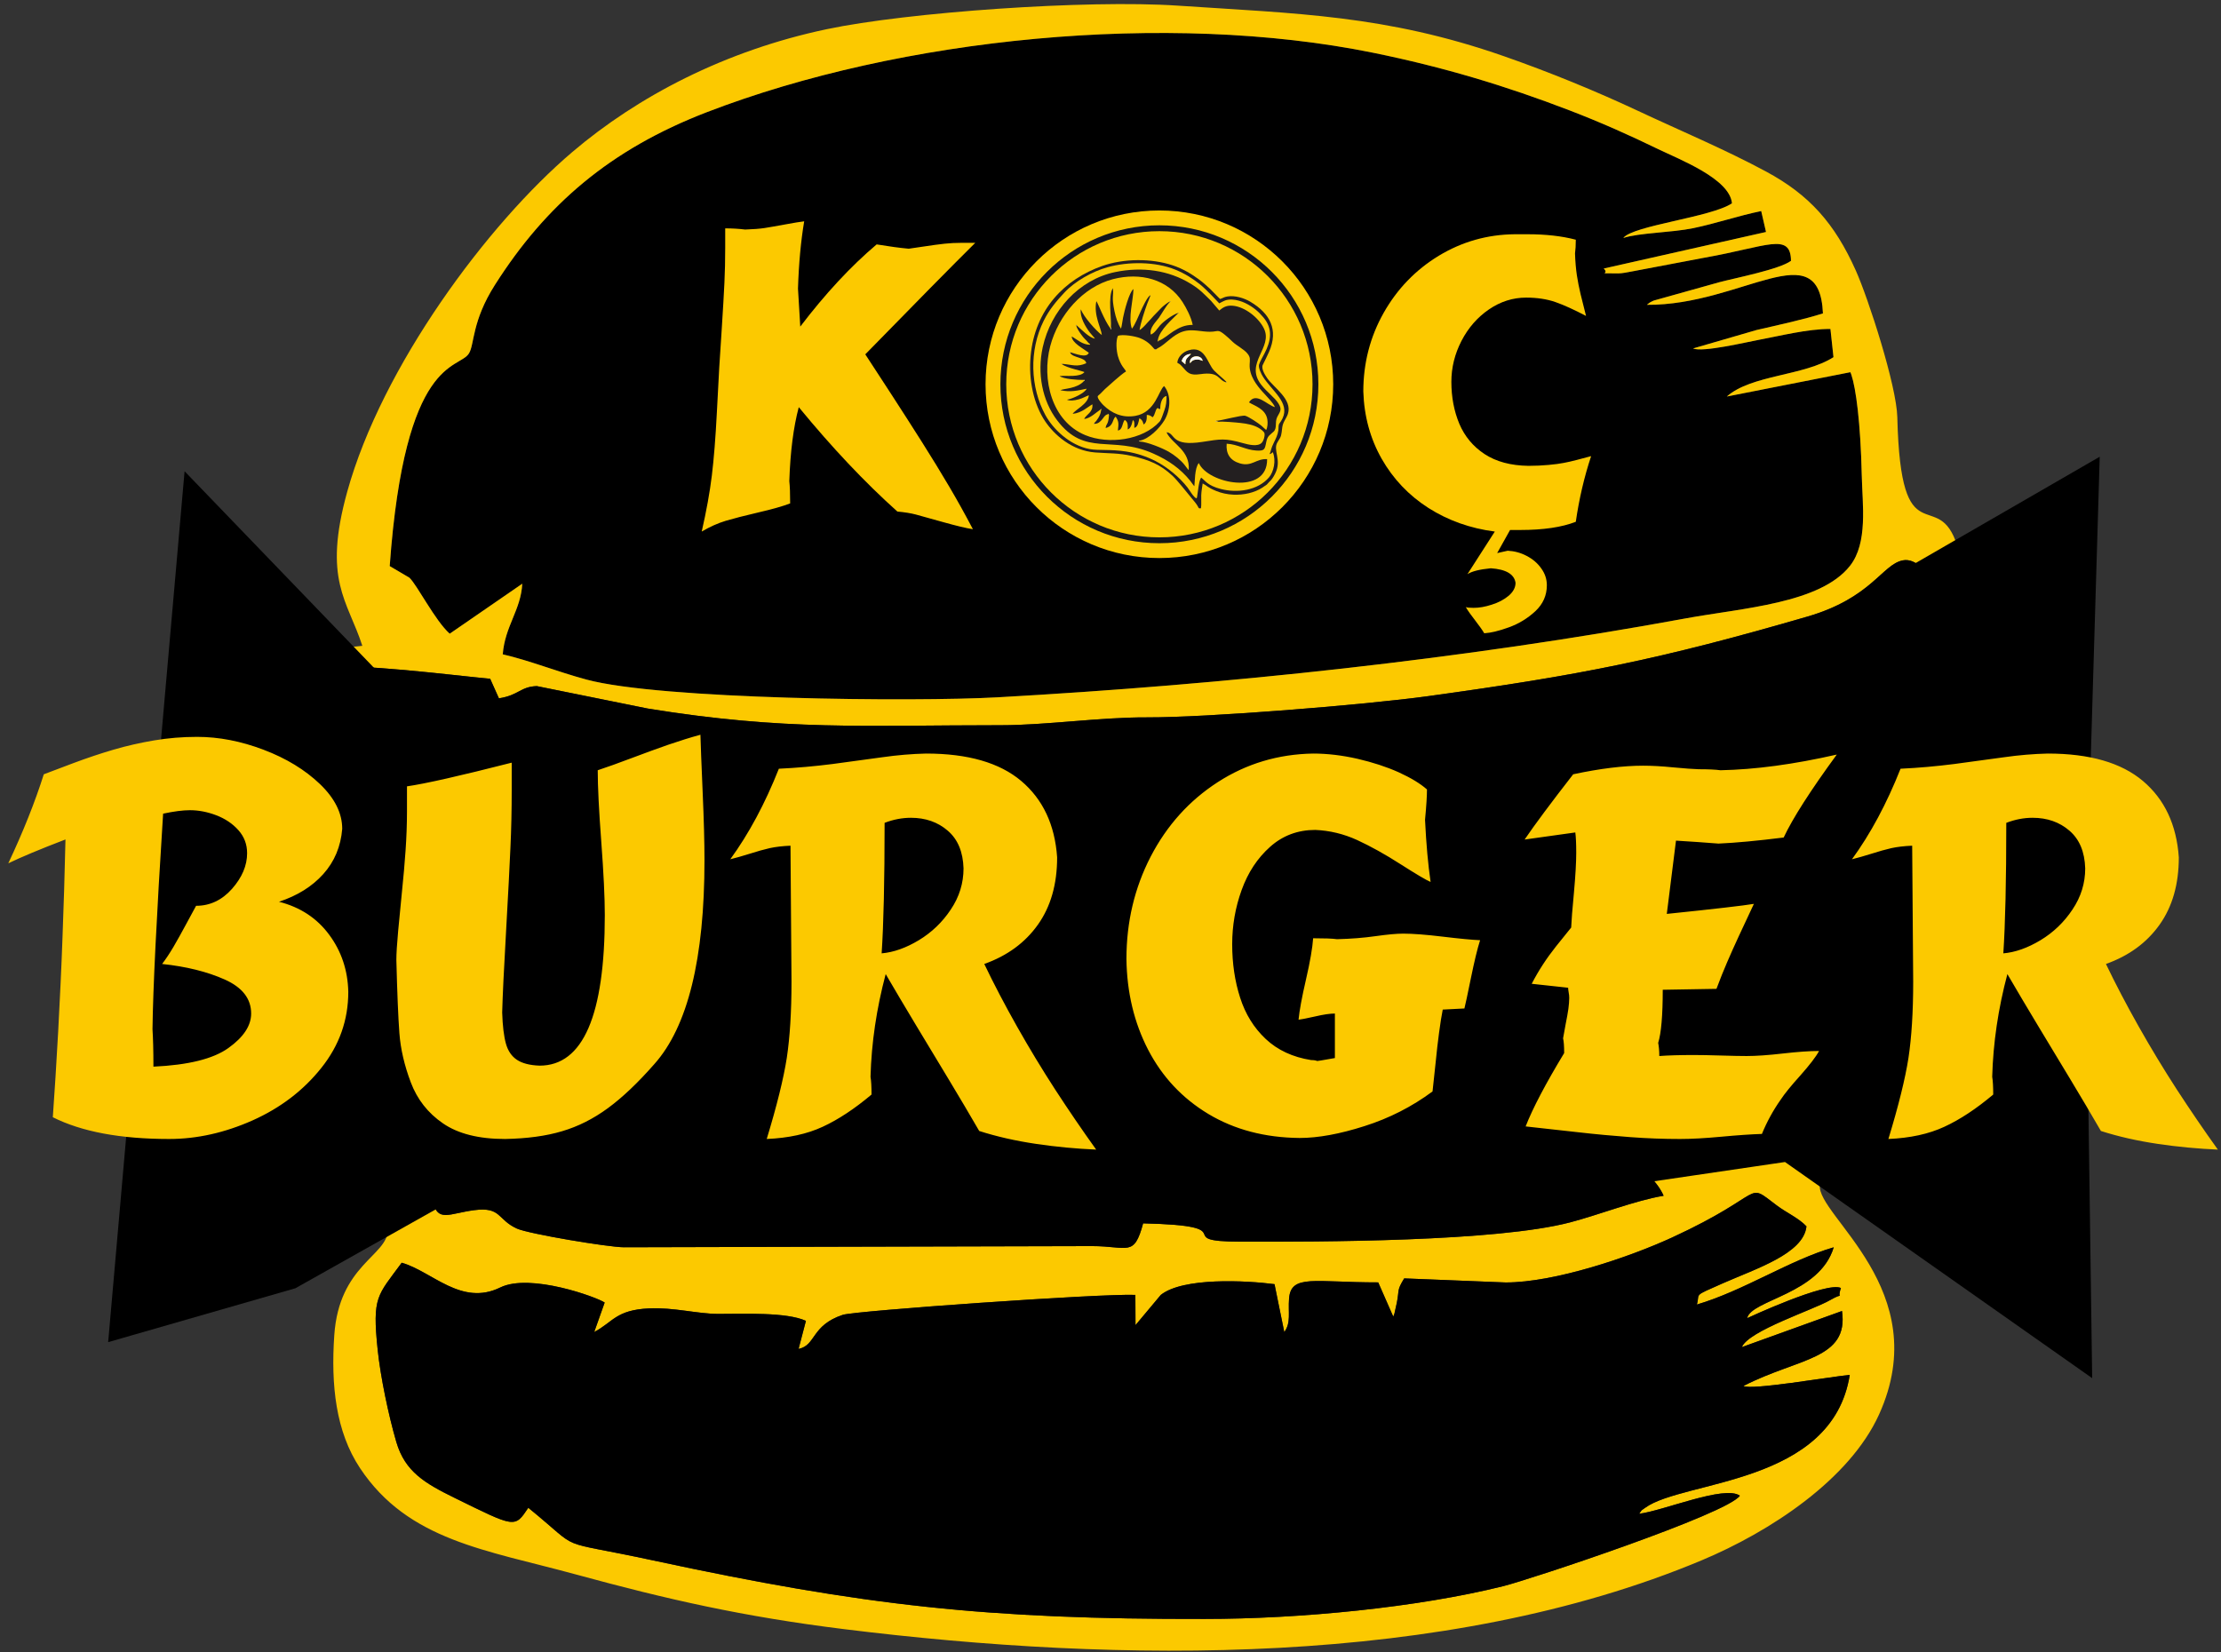
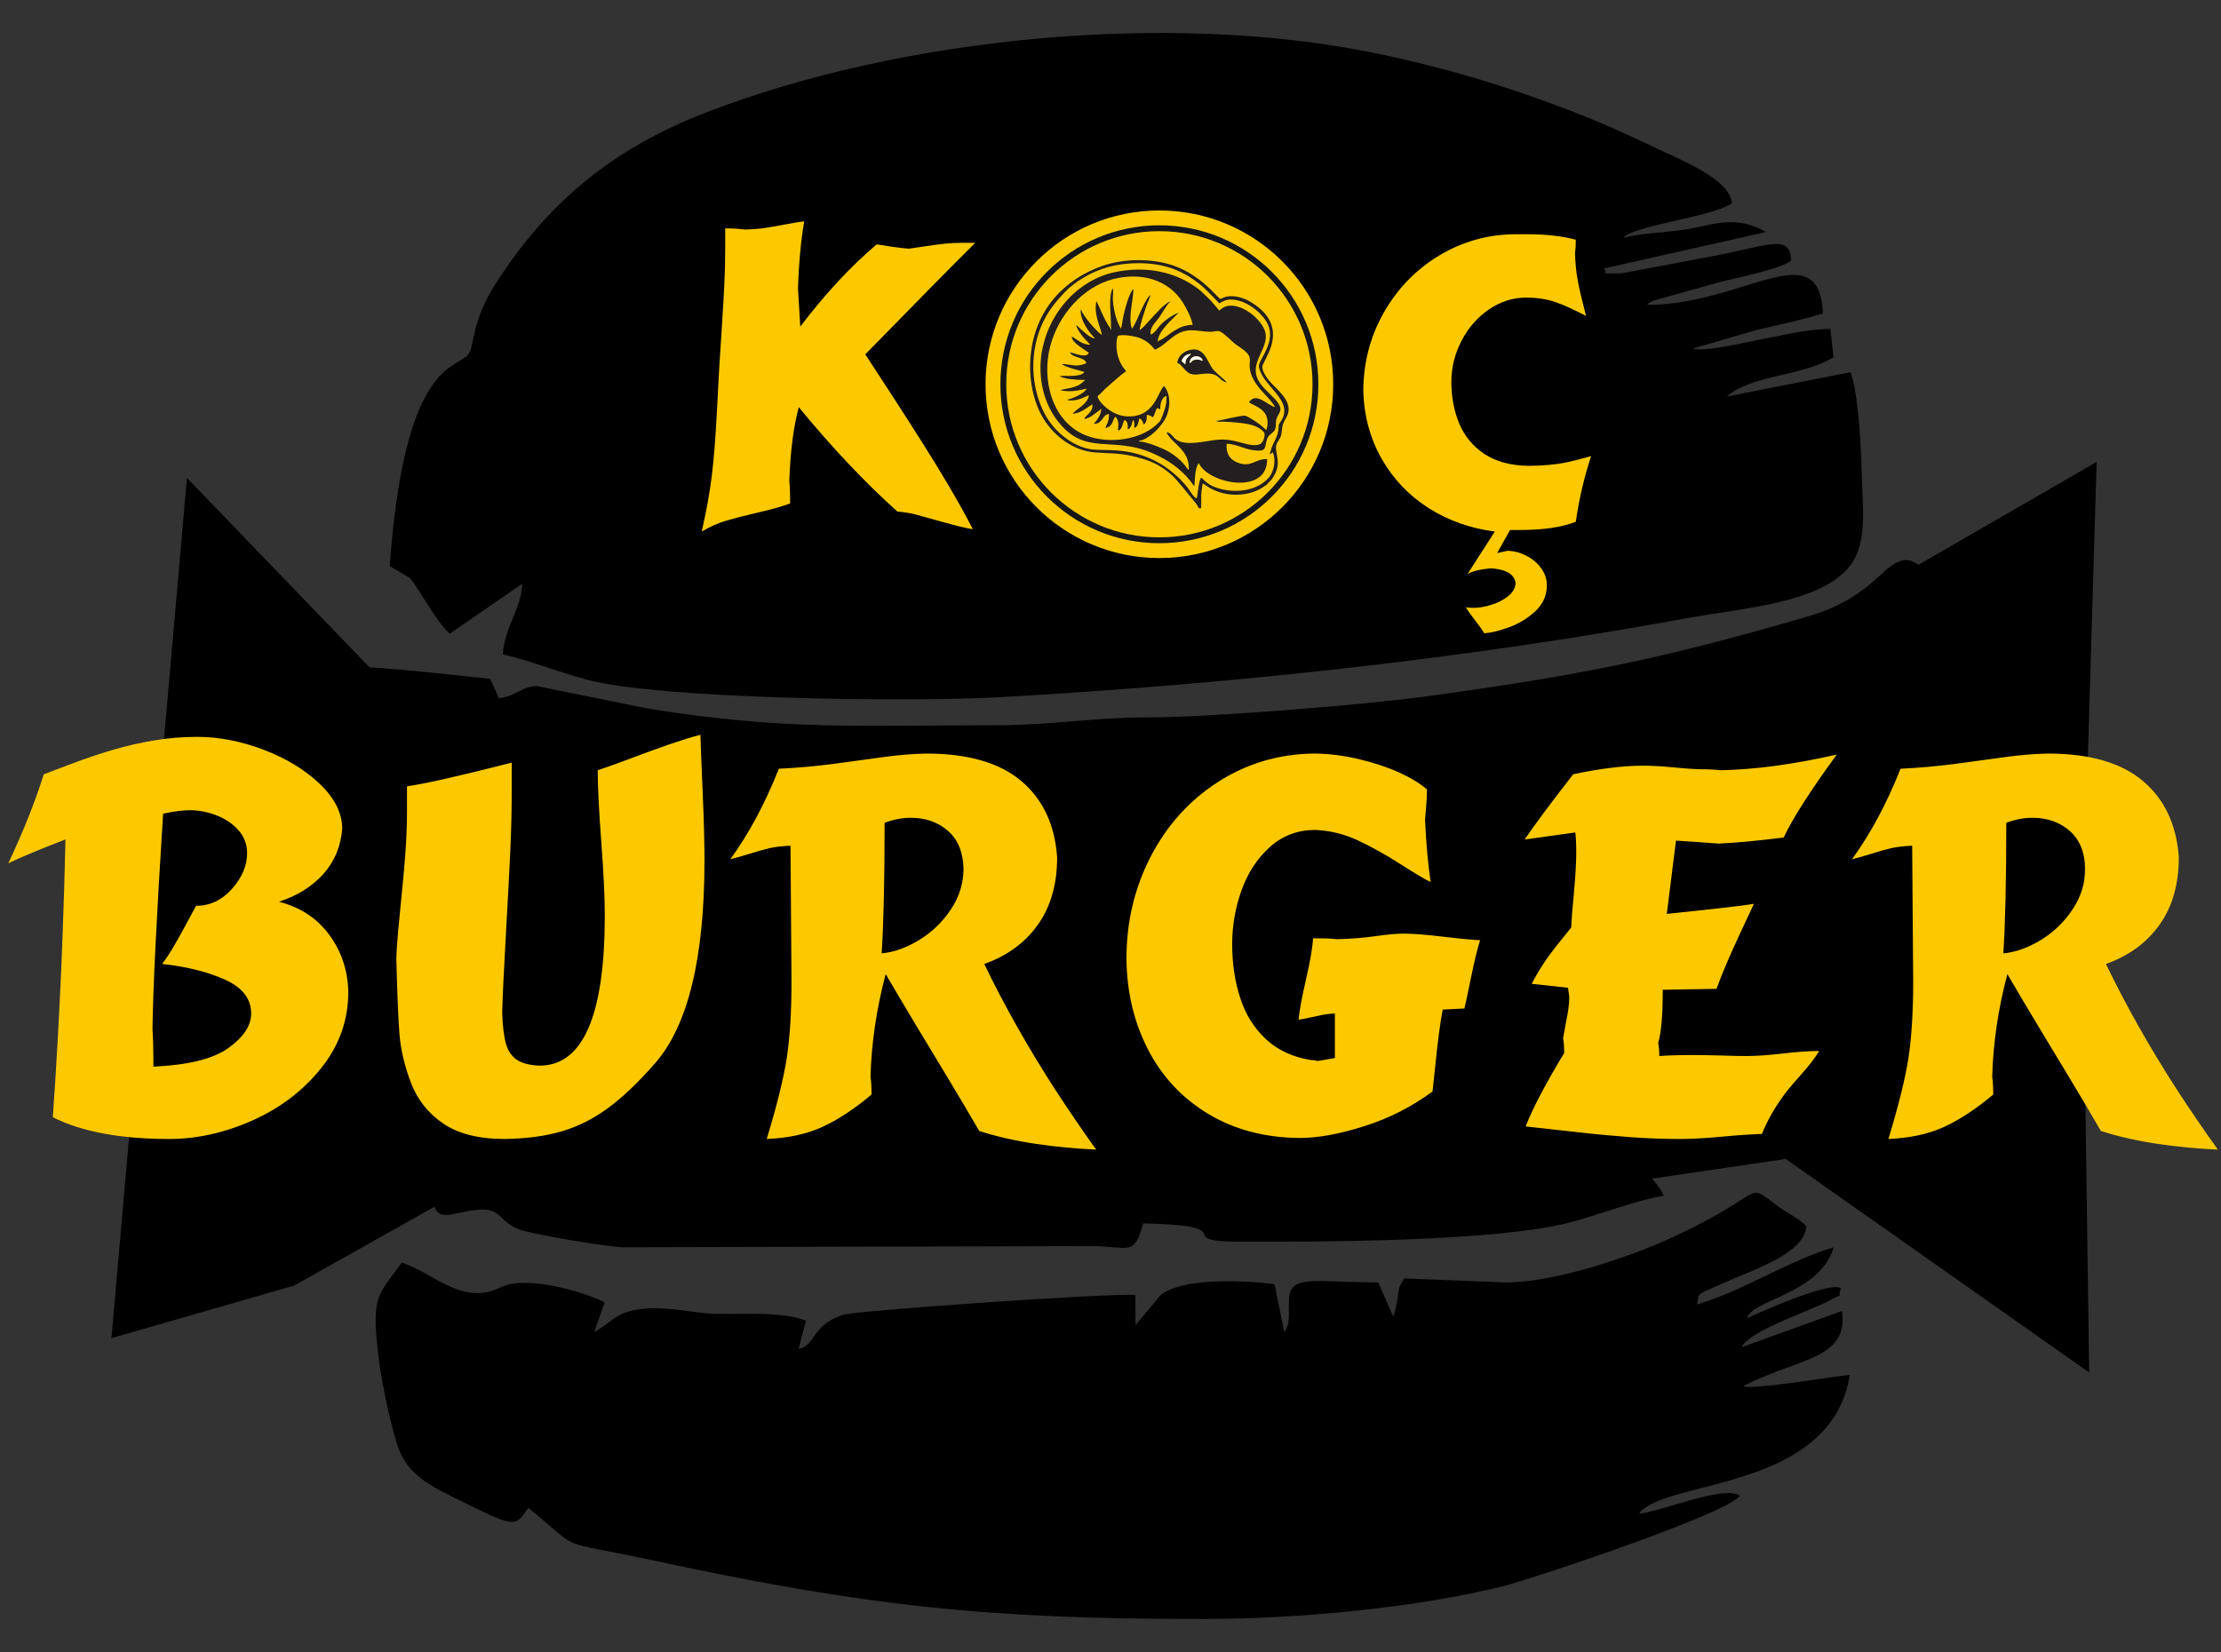
<svg xmlns="http://www.w3.org/2000/svg" width="215px" height="160px" viewBox="0 0 215 160" version="1.1">
  <rect x="0" y="0" width="215" height="160" fill="#333333" stroke="none" />
  <title>Group</title>
  <g id="Page-1" stroke="none" stroke-width="1" fill="none" fill-rule="evenodd">
    <g id="sasaxc" transform="translate(-190, -172)">
      <g id="Group" transform="translate(190.803, 172.395)">
-         <path d="M36.922,54.419 L38.826,55.54 C39.589,56.26 41.3,59.683 42.73,60.965 L49.754,56.126 C49.625,58.666 48.074,60.232 47.865,62.962 C50.493,63.569 53.069,64.623 55.963,65.405 C63.109,67.335 87.608,67.58 95.784,67.123 C117.825,65.89 140.76,63.46 162.381,59.482 C167.849,58.476 175.412,58.049 178.284,54.391 C180.031,52.165 179.486,48.48 179.422,45.65 C179.306,40.455 178.845,37.186 178.427,35.934 C178.402,35.861 178.364,35.736 178.317,35.644 L166.359,37.999 C168.735,35.889 173.847,36.013 176.684,34.19 L176.389,31.459 C174.207,31.437 171.373,32.159 169.446,32.512 C168.314,32.72 163.973,33.752 163.1,33.343 L169.246,31.558 C171.417,31.057 173.853,30.53 175.664,29.951 C175.321,22.061 167.85,29.184 158.618,29.121 C158.862,28.933 158.82,28.919 159.28,28.71 L165.643,26.929 C167.222,26.512 171.471,25.684 172.571,24.86 C172.535,22.069 170.26,23.482 164.23,24.55 L157.227,25.878 C156.853,25.948 156.193,26.087 155.839,26.079 C153.567,26.029 155.09,26.211 154.442,25.607 L170.153,22.067 L169.687,20.041 C167.439,20.505 165.353,21.23 163.112,21.697 C161.039,22.129 157.844,22.147 156.338,22.647 C157.275,21.436 164.846,20.644 166.857,19.293 C166.65,16.91 161.764,15.04 159.682,14.029 C156.906,12.682 154.223,11.481 151.141,10.295 C145.011,7.936 138.931,6.097 132.099,4.709 C112.242,0.676 86.395,3.228 67.617,10.468 C58.256,14.076 52.044,19.419 47.102,27.199 C44.873,30.708 45.134,32.928 44.602,33.811 C43.619,35.442 38.396,33.967 36.922,54.419" id="Fill-11" fill="#000000" />
-         <path d="M144.947,123.784 C149.713,123.784 156.976,121.318 161.131,119.397 C170.4,115.111 168.026,113.933 171.202,116.33 C172.142,117.039 173.321,117.55 174.069,118.349 C173.79,120.994 169.224,122.43 165.954,123.872 C162.969,125.189 163.803,124.772 163.457,125.921 C167.974,124.593 172.455,121.606 176.708,120.379 C175.347,124.934 168.718,125.458 168.326,127.241 C168.33,127.238 176.054,123.643 177.405,124.321 C176.94,125.668 177.946,124.576 176.346,125.499 C174.699,126.45 168.477,128.454 167.814,130.042 L177.509,126.546 C178.18,131.258 173.271,131.078 167.97,133.805 C168.699,134.239 176.238,132.935 178.26,132.731 C176.572,143.415 162.163,142.904 158.456,145.6 C157.908,145.999 158.251,145.689 157.871,146.179 C160.204,145.901 166.147,143.374 167.621,144.43 C166.421,146.202 147.249,152.561 144.697,153.195 C136.44,155.246 125.079,156.366 115.793,156.364 C94.848,156.405 82.85,155.094 62.432,150.699 C52.521,148.566 55.816,150.055 50.339,145.601 C49.011,147.582 49.1,147.538 43.153,144.616 C40.322,143.224 38.405,142.1 37.566,139.243 C36.799,136.63 36.023,132.869 35.756,130.29 C35.222,125.137 35.721,125.088 38.083,121.872 C41.034,122.71 43.849,126.12 47.621,124.27 C50.532,122.843 57.038,125.229 57.731,125.729 L56.718,128.582 C58.54,127.622 58.809,126.446 62.033,126.293 C64.381,126.181 66.757,126.828 68.724,126.829 C71.197,126.832 75.327,126.64 77.213,127.499 L76.502,130.216 C78.2,129.881 77.708,127.939 80.781,126.919 C81.974,126.523 105.853,124.839 109.105,124.987 L109.118,127.914 L111.562,124.992 C113.704,123.278 119.784,123.584 122.574,123.947 L123.52,128.586 C124.189,127.672 123.878,126.707 123.982,125.348 C124.164,122.954 126.435,123.781 132.613,123.776 L134.07,127.09 C134.11,126.996 134.144,126.904 134.179,126.808 C134.179,126.808 134.41,125.768 134.416,125.739 C134.673,124.435 134.395,124.584 135.128,123.389 L144.947,123.784 Z M150.919,110.49 C154.668,110.238 159.036,112.628 160.241,115.389 C157.565,115.825 153.938,117.244 151.199,117.962 C144.011,119.847 126.997,119.846 119.305,119.835 C112.241,119.824 119.996,118.293 109.856,118.061 C108.965,121.369 108.414,120.263 104.903,120.262 L59.591,120.375 C58.119,120.375 50.369,119.082 49.233,118.564 C47.315,117.689 47.738,116.438 45.096,116.783 C42.678,117.1 41.582,117.985 41.096,115.957 C43.156,114.792 50.789,114.374 53.971,114.374 L118.955,113.933 C122.155,113.939 124.563,113.557 127.74,113.586 L150.919,110.49 Z M97.176,107.58 C102.107,107.579 137.88,107.422 142.556,106.818 C170.749,103.18 169.648,96.059 174.453,93.042 C176.543,93.657 178.358,95.931 180.073,96.88 C180.112,98.275 180.136,97.958 179.503,98.95 C182.121,101.138 182.892,100.897 184.668,104.299 C186.517,107.842 187.996,112.884 186.33,116.851 C179.19,115.714 167.263,104.184 139.529,109.515 C129.005,111.538 119.825,112.037 109.119,112.389 C100.576,112.67 88.43,112.005 79.613,112.005 L66.616,112.254 C62.906,112.231 44.605,112.872 41.914,113.365 C34.696,114.687 28.548,117.75 21.894,119.184 C23.134,116.601 25.864,114.3 28.345,113.118 C29.203,112.709 30.387,112.476 31.194,112.089 C31.35,111.267 31.952,112.401 30.093,111.334 C31.729,111.133 40.323,109.696 41.059,108.514 C40.27,107.438 39.313,107.792 36.513,107.007 C37.164,105.969 41.278,103.253 42.458,102.3 C43.735,102.761 42.196,102.17 43.111,102.85 C44.517,103.895 56.041,106.586 57.673,106.887 C63.557,107.972 87.756,107.582 97.176,107.58 Z M88.722,83.925 C89.11,82.805 94.811,74.606 95.47,74.122 C98.687,71.761 104.231,78.227 104.905,80.043 C103.467,79.996 101.542,79.272 100.088,78.865 C99.401,78.673 98.41,78.336 97.603,78.12 C95.27,77.497 95.556,78.187 95.415,78.305 C95.941,79.63 97.982,79.874 100.352,80.43 C112.273,83.227 112.14,78.338 114.074,75.193 C115.054,75.317 123.231,78.71 124.294,79.71 C123.397,82.32 122.471,80.714 121.844,82.377 L128.786,83.565 C125.962,84.655 124.07,85.729 120.658,86.596 C117.969,87.279 114.109,87.932 110.875,87.931 C105.3,87.928 92.596,86.063 88.722,83.925 Z M154.691,79.638 L153.115,77.314 C157.326,77.802 156.732,78.882 161.801,78.201 C164.365,77.857 163.661,77.36 162.971,75.344 C162.702,74.558 162.005,72.78 162.015,71.842 C167.823,70.959 171.465,80.304 177.577,77.25 L177.407,72.889 C181.957,73.995 186.438,79.897 182.316,84.06 C179.967,86.433 172.547,88.458 168.484,88.833 C155.817,90.003 147.946,86.269 138.477,82.381 C138.887,83.372 139.885,84.185 140.595,84.756 C140.332,85.867 139.28,86.634 141.482,86.935 C142.639,87.093 144.033,86.631 145.658,86.74 C148.312,86.92 150.843,87.845 152.946,88.557 C159.174,90.666 166.897,90.412 168.31,91.302 C166.662,92.219 165.014,92.369 163.882,93.377 C165.847,93.4 166.866,92.761 168.389,93.082 L169.133,93.409 C167.852,94.647 164.991,94.658 163.964,95.868 C165.188,96.321 166.953,95.706 168.551,95.733 C167.92,97.069 168.538,96.244 167.284,97.137 C157.83,103.871 142.708,102.24 131.445,103.804 C126.316,104.515 111.254,104.787 105.957,104.786 C101.085,104.785 73.769,104.983 71.061,104.107 C66.175,102.525 67.794,101.184 64.784,103.16 C62.728,104.51 60.179,104.714 57.314,104.162 C53.012,103.334 47.819,102.398 45.317,98.786 C53.083,97.116 60.892,97.16 68.292,94.405 C69.513,93.951 70.49,93.5 71.468,92.984 C72.34,92.523 73.345,92.018 74.006,91.182 C63.015,92.559 37.332,102.304 30.893,92.255 C27.551,87.04 33.53,82.74 37.213,82.981 L37.839,87.058 C42.221,89.033 48.053,84.346 52.75,83.757 C58.538,83.033 62.26,87.787 68.885,83.033 C74.52,78.989 72.946,73.97 79.882,78.732 C83.145,80.971 84.358,81.874 83.349,84.085 C81.9,87.261 80.317,88.191 79.217,89.549 C81.924,89.651 86.438,90.873 88.205,90.488 C89.616,90.18 90.861,89.567 92.282,89.227 C99.788,87.428 108.823,89.97 115.695,89.121 C137.976,86.368 136.747,76.404 141.475,74.439 C142.538,76.904 142.627,76.28 141.837,78.305 C143.255,79.183 146.602,81.468 148.021,81.361 C148.099,79.363 145.965,77.575 145.669,75.556 C147.74,75.975 152.849,79.33 154.691,79.638 Z M96.122,69.826 C100.432,69.826 105.704,69.05 110.181,69.067 C116.055,69.088 131.254,67.866 137.46,67.01 C152.224,64.971 159.728,63.499 174.142,59.313 C180.365,57.506 181.384,54.28 183.378,53.867 C186.09,53.306 188.544,60.27 188.912,62.868 L181.609,63.385 C180.183,65.76 179.995,68.66 176.831,69.422 C173.653,70.187 171.021,68.208 167.436,68.163 C158.882,68.054 158.668,74.766 152.324,74.765 C146.493,74.763 147.085,72.479 141.435,72.482 C135.093,72.484 136.508,82.95 129.374,80.936 C124.323,79.509 120.435,73.25 115.793,73.25 C111.81,73.25 109.731,75.537 106.66,77.282 C103.822,75.46 102.859,70.971 97.878,70.966 C91.1,70.959 91.576,79.63 88.617,80.695 C86.278,81.537 83.473,78.792 82.209,77.823 C75.711,72.836 67.464,73.06 61.32,77.924 C51.642,85.587 53.806,78.765 48.702,78.944 L37.207,79.485 L38.779,75.205 C37.183,74.182 34.818,73.211 33.691,71.896 C31.671,69.537 33.279,67.912 33.853,65.734 C31.641,65.227 32.234,66.948 29.61,67.544 C28.922,65.687 28.557,64.875 30.889,64.297 C33.2,63.723 43.405,65.037 46.646,65.328 L47.494,67.223 C49.433,66.922 49.562,66.094 51.163,66.039 L61.887,68.209 C75.251,70.378 82.861,69.825 96.122,69.826 Z M36.922,54.419 C38.396,33.967 43.619,35.442 44.602,33.811 C45.134,32.928 44.873,30.708 47.102,27.199 C52.044,19.419 58.256,14.076 67.617,10.468 C86.395,3.228 112.242,0.676 132.099,4.709 C138.931,6.097 145.011,7.936 151.141,10.295 C154.223,11.481 156.906,12.682 159.682,14.029 C161.764,15.04 166.65,16.91 166.857,19.293 C164.846,20.644 157.275,21.436 156.338,22.647 C157.844,22.147 161.039,22.129 163.112,21.697 C165.353,21.23 167.439,20.505 169.687,20.041 L170.153,22.067 L154.442,25.607 C155.09,26.211 153.567,26.029 155.839,26.079 C156.193,26.087 156.853,25.948 157.227,25.878 L164.23,24.55 C170.26,23.482 172.535,22.069 172.571,24.86 C171.471,25.684 167.222,26.512 165.643,26.929 L159.28,28.71 C158.82,28.919 158.862,28.933 158.618,29.121 C167.85,29.184 175.321,22.061 175.664,29.951 C173.853,30.53 171.417,31.057 169.246,31.558 L163.1,33.343 C163.973,33.752 168.314,32.72 169.446,32.512 C171.373,32.159 174.207,31.437 176.389,31.459 L176.684,34.19 C173.847,36.013 168.735,35.889 166.359,37.999 L178.317,35.644 C178.364,35.736 178.402,35.861 178.427,35.934 C178.845,37.186 179.306,40.455 179.422,45.65 C179.486,48.48 180.031,52.165 178.284,54.391 C175.412,58.049 167.849,58.476 162.381,59.482 C140.76,63.46 117.825,65.89 95.784,67.123 C87.608,67.58 63.109,67.335 55.963,65.405 C53.069,64.623 50.493,63.569 47.865,62.962 C48.074,60.232 49.625,58.666 49.754,56.126 L42.73,60.965 C41.3,59.683 39.589,56.26 38.826,55.54 L36.922,54.419 Z M34.272,62.138 C30.341,62.478 21.962,64.765 25.852,69.894 C27.129,71.578 29.207,72.348 30.305,74.215 C31.396,76.069 32.139,79.245 31.924,81.818 C28.82,84.746 23.628,87.599 28.715,92.67 C31.566,95.513 35.411,97.52 39.464,100.084 L38.065,101.394 C29.523,106.545 27.583,107.054 20.63,114.869 C19.731,115.879 18.935,116.737 18.074,117.928 C16.959,119.47 17.022,120.478 17.039,122.595 C19.395,122.764 19.969,123.512 22.37,122.605 C25.161,121.55 34.654,118.027 36.749,118.717 C36.666,121.232 32.026,122.08 31.557,128.882 C31.224,133.716 31.697,138.227 34.052,141.767 C38.722,148.785 46.238,149.676 54.959,152.059 C63.773,154.467 71.133,156.143 80.954,157.358 C107.499,160.64 139.02,161.107 163.906,150.695 C170.575,147.905 178.241,142.855 181.091,136.577 C186.569,124.509 175.022,117.309 175.363,114.348 C176.857,114.491 183.688,118.889 185.6,119.839 C190.481,122.263 190.668,113.969 190.071,110.354 C189.373,106.12 186.985,102.591 184.78,99.595 C183.471,97.817 178.153,91.807 177.622,90.599 C180.723,88.602 185.692,86.395 186.581,82.404 C187.681,77.467 183.544,72.741 181.105,70.677 C182.169,67.789 184.776,65.342 188.688,66.561 C192.262,67.674 191.794,66.011 196.489,62.849 C195.628,61.039 190.818,59.34 188.686,52.511 C186.8,46.468 183.191,53.843 182.863,40.004 C182.791,36.947 180.068,28.535 178.844,25.797 C176.798,21.221 174.334,18.465 170.172,16.222 C166.167,14.063 161.792,12.232 157.765,10.342 C153.687,8.427 149.147,6.571 144.776,5.045 C133.328,1.049 124.722,0.926 113.222,0.152 C104.425,-0.441 87.032,0.783 79.203,2.437 C69.349,4.519 60.935,8.941 54.612,14.313 C46.357,21.327 36.169,35.097 32.809,47.22 C30.431,55.797 32.827,57.695 34.272,62.138 L34.272,62.138 Z" id="Fill-12" fill="#FCC900" />
+         <path d="M36.922,54.419 L38.826,55.54 C39.589,56.26 41.3,59.683 42.73,60.965 L49.754,56.126 C49.625,58.666 48.074,60.232 47.865,62.962 C50.493,63.569 53.069,64.623 55.963,65.405 C63.109,67.335 87.608,67.58 95.784,67.123 C117.825,65.89 140.76,63.46 162.381,59.482 C167.849,58.476 175.412,58.049 178.284,54.391 C180.031,52.165 179.486,48.48 179.422,45.65 C179.306,40.455 178.845,37.186 178.427,35.934 C178.402,35.861 178.364,35.736 178.317,35.644 L166.359,37.999 C168.735,35.889 173.847,36.013 176.684,34.19 L176.389,31.459 C174.207,31.437 171.373,32.159 169.446,32.512 C168.314,32.72 163.973,33.752 163.1,33.343 L169.246,31.558 C171.417,31.057 173.853,30.53 175.664,29.951 C175.321,22.061 167.85,29.184 158.618,29.121 C158.862,28.933 158.82,28.919 159.28,28.71 L165.643,26.929 C167.222,26.512 171.471,25.684 172.571,24.86 C172.535,22.069 170.26,23.482 164.23,24.55 L157.227,25.878 C156.853,25.948 156.193,26.087 155.839,26.079 C153.567,26.029 155.09,26.211 154.442,25.607 L170.153,22.067 C167.439,20.505 165.353,21.23 163.112,21.697 C161.039,22.129 157.844,22.147 156.338,22.647 C157.275,21.436 164.846,20.644 166.857,19.293 C166.65,16.91 161.764,15.04 159.682,14.029 C156.906,12.682 154.223,11.481 151.141,10.295 C145.011,7.936 138.931,6.097 132.099,4.709 C112.242,0.676 86.395,3.228 67.617,10.468 C58.256,14.076 52.044,19.419 47.102,27.199 C44.873,30.708 45.134,32.928 44.602,33.811 C43.619,35.442 38.396,33.967 36.922,54.419" id="Fill-11" fill="#000000" />
        <path d="M144.947,123.784 L135.128,123.389 C134.395,124.584 134.673,124.435 134.416,125.739 C134.41,125.768 134.179,126.808 134.179,126.808 C134.144,126.904 134.11,126.996 134.07,127.09 L132.613,123.776 C126.435,123.781 124.164,122.954 123.982,125.348 C123.878,126.707 124.189,127.672 123.52,128.586 L122.574,123.947 C119.784,123.584 113.704,123.278 111.562,124.992 L109.118,127.914 L109.105,124.987 C105.853,124.839 81.974,126.523 80.781,126.919 C77.708,127.939 78.2,129.881 76.502,130.216 L77.213,127.499 C75.327,126.64 71.197,126.832 68.724,126.829 C66.757,126.828 64.381,126.181 62.033,126.293 C58.809,126.446 58.54,127.622 56.718,128.582 L57.731,125.729 C57.038,125.229 50.532,122.843 47.621,124.27 C43.849,126.12 41.034,122.71 38.083,121.872 C35.721,125.088 35.222,125.137 35.756,130.29 C36.023,132.869 36.799,136.63 37.566,139.243 C38.405,142.1 40.322,143.224 43.153,144.616 C49.1,147.538 49.011,147.582 50.339,145.601 C55.816,150.055 52.521,148.566 62.432,150.699 C82.85,155.094 94.848,156.405 115.793,156.364 C125.079,156.366 136.44,155.246 144.697,153.195 C147.249,152.561 166.421,146.202 167.621,144.43 C166.147,143.374 160.204,145.901 157.871,146.179 C158.251,145.689 157.908,145.999 158.456,145.6 C162.163,142.904 176.572,143.415 178.26,132.731 C176.238,132.935 168.699,134.239 167.97,133.805 C173.271,131.078 178.18,131.258 177.509,126.546 L167.814,130.042 C168.477,128.454 174.699,126.45 176.346,125.499 C177.946,124.576 176.94,125.668 177.405,124.321 C176.054,123.643 168.33,127.238 168.326,127.241 C168.718,125.458 175.347,124.934 176.708,120.379 C172.455,121.606 167.974,124.593 163.457,125.921 C163.803,124.772 162.969,125.189 165.954,123.872 C169.224,122.43 173.79,120.994 174.069,118.349 C173.321,117.55 172.142,117.039 171.202,116.33 C168.026,113.933 170.4,115.111 161.131,119.397 C156.976,121.318 149.713,123.784 144.947,123.784" id="Fill-13" fill="#000000" />
        <path d="M153.115,77.314 L154.691,79.638 C152.849,79.33 147.74,75.975 145.669,75.556 C145.965,77.575 148.099,79.363 148.021,81.361 C146.602,81.468 143.255,79.183 141.837,78.305 C142.627,76.28 142.538,76.904 141.475,74.439 C136.747,76.404 137.976,86.368 115.695,89.121 C108.823,89.97 99.788,87.428 92.282,89.227 C90.861,89.567 89.616,90.18 88.205,90.488 C86.438,90.873 81.924,89.651 79.217,89.549 C80.317,88.191 81.9,87.261 83.349,84.085 C84.358,81.874 83.145,80.971 79.882,78.732 C72.946,73.97 74.52,78.989 68.885,83.033 C62.26,87.787 58.538,83.033 52.75,83.757 C48.053,84.346 42.221,89.033 37.839,87.058 L37.213,82.981 C33.53,82.74 27.551,87.04 30.893,92.255 C37.332,102.304 63.015,92.559 74.006,91.182 C73.345,92.018 72.34,92.523 71.468,92.984 C70.49,93.5 69.513,93.951 68.292,94.405 C60.892,97.16 53.083,97.116 45.317,98.786 C47.819,102.398 53.012,103.334 57.314,104.162 C60.179,104.714 62.728,104.51 64.784,103.16 C67.794,101.184 66.175,102.525 71.061,104.107 C73.769,104.983 101.085,104.785 105.957,104.786 C111.254,104.787 126.316,104.515 131.445,103.804 C142.708,102.24 157.83,103.871 167.284,97.137 C168.538,96.244 167.92,97.069 168.551,95.733 C166.953,95.706 165.188,96.321 163.964,95.868 C164.991,94.658 167.852,94.647 169.133,93.409 L168.389,93.082 C166.866,92.761 165.847,93.4 163.882,93.377 C165.014,92.369 166.662,92.219 168.31,91.302 C166.897,90.412 159.174,90.666 152.946,88.557 C150.843,87.845 148.312,86.92 145.658,86.74 C144.033,86.631 142.639,87.093 141.482,86.935 C139.28,86.634 140.332,85.867 140.595,84.756 C139.885,84.185 138.887,83.372 138.477,82.381 C147.946,86.269 155.817,90.003 168.484,88.833 C172.547,88.458 179.967,86.433 182.316,84.06 C186.438,79.897 181.957,73.995 177.407,72.889 L177.577,77.25 C171.465,80.304 167.823,70.959 162.015,71.842 C162.005,72.78 162.702,74.558 162.971,75.344 C163.661,77.36 164.365,77.857 161.801,78.201 C156.732,78.882 157.326,77.802 153.115,77.314" id="Fill-14" fill="#000000" />
        <path d="M96.122,69.826 C82.861,69.825 75.251,70.378 61.887,68.209 L51.163,66.039 C49.562,66.094 49.433,66.922 47.494,67.223 L46.646,65.328 C43.405,65.037 33.2,63.723 30.889,64.297 C28.557,64.875 28.922,65.687 29.61,67.544 C32.234,66.948 31.641,65.227 33.853,65.734 C33.279,67.912 31.671,69.537 33.691,71.896 C34.818,73.211 37.183,74.182 38.779,75.205 L37.207,79.485 L48.702,78.944 C53.806,78.765 51.642,85.587 61.32,77.924 C67.464,73.06 75.711,72.836 82.209,77.823 C83.473,78.792 86.278,81.537 88.617,80.695 C91.576,79.63 91.1,70.959 97.878,70.966 C102.859,70.971 103.822,75.46 106.66,77.282 C109.731,75.537 111.81,73.25 115.793,73.25 C120.435,73.25 124.323,79.509 129.374,80.936 C136.508,82.95 135.093,72.484 141.435,72.482 C147.085,72.479 146.493,74.763 152.324,74.765 C158.668,74.766 158.882,68.054 167.436,68.163 C171.021,68.208 173.653,70.187 176.831,69.422 C179.995,68.66 180.183,65.76 181.609,63.385 L188.912,62.868 C188.544,60.27 186.09,53.306 183.378,53.867 C181.384,54.28 180.365,57.506 174.142,59.313 C159.728,63.499 152.224,64.971 137.46,67.01 C131.254,67.866 116.055,69.088 110.181,69.067 C105.704,69.05 100.432,69.826 96.122,69.826" id="Fill-15" fill="#000000" />
        <path d="M97.176,107.58 C87.756,107.582 63.557,107.972 57.673,106.887 C56.041,106.586 44.517,103.895 43.111,102.85 C42.196,102.17 43.735,102.761 42.458,102.3 C41.278,103.253 37.164,105.969 36.513,107.007 C39.313,107.792 40.27,107.438 41.059,108.514 C40.323,109.696 31.729,111.133 30.093,111.334 C31.952,112.401 31.35,111.267 31.194,112.089 C30.387,112.476 29.203,112.709 28.345,113.118 C25.864,114.3 23.134,116.601 21.894,119.184 C28.548,117.75 34.696,114.687 41.914,113.365 C44.605,112.872 62.906,112.231 66.616,112.254 L79.613,112.005 C88.43,112.005 100.576,112.67 109.119,112.389 C119.825,112.037 129.005,111.538 139.529,109.515 C167.263,104.184 179.19,115.714 186.33,116.851 C187.996,112.884 186.517,107.842 184.668,104.299 C182.892,100.897 182.121,101.138 179.503,98.95 C180.136,97.958 180.112,98.275 180.073,96.88 C178.358,95.931 176.543,93.657 174.453,93.042 C169.648,96.059 170.749,103.18 142.556,106.818 C137.88,107.422 102.107,107.579 97.176,107.58" id="Fill-16" fill="#000000" />
        <path d="M127.74,113.586 C124.563,113.557 122.155,113.94 118.955,113.933 L53.971,114.373 C52.946,114.373 48.903,113.565 47.291,113.662 C43.895,113.868 42.493,115.167 41.097,115.957 C41.582,117.985 42.678,117.1 45.096,116.784 C47.738,116.438 47.315,117.689 49.233,118.564 C50.369,119.082 58.119,120.375 59.59,120.375 L104.903,120.262 C108.414,120.263 108.965,121.369 109.856,118.061 C119.996,118.293 112.241,119.824 119.305,119.835 C126.997,119.847 144.011,119.847 151.199,117.962 C153.938,117.245 157.565,115.825 160.241,115.389 C159.036,112.628 154.668,110.238 150.919,110.49 L127.74,113.586 Z" id="Fill-17" fill="#000000" />
        <path d="M88.722,83.925 C92.596,86.063 105.3,87.928 110.875,87.931 C114.109,87.932 117.969,87.279 120.658,86.596 C124.07,85.729 125.962,84.655 128.786,83.565 L121.844,82.377 C122.471,80.714 123.397,82.32 124.294,79.71 C123.231,78.71 115.054,75.317 114.074,75.193 C112.14,78.338 112.273,83.227 100.352,80.43 C97.982,79.874 95.941,79.63 95.415,78.305 C95.556,78.187 95.27,77.497 97.603,78.12 C98.41,78.336 99.401,78.673 100.088,78.865 C101.542,79.272 103.467,79.996 104.905,80.043 C104.231,78.227 98.687,71.761 95.47,74.122 C94.811,74.606 89.11,82.805 88.722,83.925" id="Fill-18" fill="#000000" />
        <polygon id="Fill-19" fill="#000000" points="17.293 45.88 41.184 70.679 156.545 70.679 202.158 44.33 200.829 89.057 201.435 132.498 172.061 111.823 159.107 113.729 144.478 112.325 117.662 116.111 42.12 115.964 27.677 124.083 9.986 129.176" />
-         <polygon id="Stroke-20" stroke="#000000" stroke-width="0.567" points="17.293 45.88 41.184 70.679 156.545 70.679 202.158 44.33 200.829 89.057 201.435 132.498 172.061 111.823 159.107 113.729 144.478 112.325 117.662 116.111 42.12 115.964 27.677 124.083 9.986 129.176" />
        <path d="M0,83.198 C1.445,80.129 2.588,77.255 3.437,74.578 C4.049,74.35 5.004,73.982 6.31,73.492 C7.616,73.003 8.906,72.57 10.188,72.194 C11.461,71.819 12.775,71.525 14.122,71.296 C15.477,71.068 16.857,70.954 18.277,70.954 C20.383,70.954 22.53,71.37 24.717,72.203 C26.913,73.035 28.726,74.145 30.17,75.525 C31.607,76.904 32.325,78.35 32.325,79.86 C32.186,81.573 31.574,83.035 30.489,84.243 C29.411,85.443 27.983,86.333 26.203,86.92 C28.26,87.443 29.885,88.512 31.068,90.12 C32.252,91.72 32.864,93.565 32.913,95.638 C32.913,98.365 32.048,100.822 30.309,103.001 C28.57,105.189 26.35,106.879 23.656,108.087 C20.962,109.286 18.269,109.891 15.575,109.891 C10.857,109.891 7.102,109.188 4.31,107.784 C4.49,105.295 4.661,102.503 4.832,99.426 C4.996,96.348 5.143,93.32 5.249,90.332 C5.363,87.345 5.461,84.202 5.535,80.888 C3.062,81.835 1.216,82.61 0,83.198 Z M14.049,102.887 C17.42,102.731 19.836,102.136 21.305,101.083 C22.775,100.03 23.509,98.92 23.509,97.744 C23.509,96.308 22.66,95.213 20.946,94.447 C19.24,93.687 17.216,93.189 14.889,92.944 C15.257,92.463 15.624,91.908 15.991,91.287 C16.359,90.659 16.75,89.949 17.183,89.149 C17.608,88.349 17.942,87.736 18.179,87.312 C19.526,87.312 20.685,86.765 21.656,85.671 C22.628,84.569 23.118,83.418 23.118,82.218 C23.118,81.353 22.832,80.61 22.269,79.982 C21.706,79.353 20.987,78.872 20.13,78.545 C19.273,78.219 18.424,78.055 17.583,78.055 C16.889,78.055 16.024,78.17 14.987,78.39 C14.351,88.398 14.008,95.353 13.959,99.262 C14.016,100.12 14.049,101.328 14.049,102.887 Z M38.594,75.745 C40.366,75.492 43.745,74.725 48.732,73.452 L48.732,76.096 C48.732,78.031 48.692,79.884 48.61,81.647 C48.537,83.402 48.39,86.12 48.186,89.785 C47.974,93.442 47.851,96.071 47.81,97.646 C47.851,98.944 47.974,99.948 48.169,100.65 C48.366,101.36 48.724,101.883 49.239,102.226 C49.753,102.568 50.488,102.756 51.435,102.789 C55.639,102.789 57.744,97.924 57.744,88.202 C57.744,86.52 57.63,84.153 57.402,81.1 C57.173,78.055 57.059,75.745 57.059,74.186 C57.957,73.892 59.059,73.492 60.357,73.003 C61.646,72.513 62.83,72.088 63.9,71.712 C64.969,71.346 66.006,71.019 67.001,70.749 C67.025,71.631 67.091,73.452 67.213,76.219 C67.336,78.994 67.393,81.222 67.393,82.904 C67.393,92.43 65.777,99.01 62.536,102.642 C60.953,104.446 59.459,105.867 58.047,106.903 C56.634,107.94 55.157,108.682 53.606,109.139 C52.055,109.605 50.218,109.85 48.096,109.891 C45.541,109.891 43.541,109.385 42.08,108.38 C40.619,107.377 39.582,106.054 38.962,104.405 C38.342,102.764 37.974,101.172 37.86,99.654 C37.745,98.128 37.647,95.76 37.566,92.553 C37.566,91.948 37.623,91.026 37.737,89.777 C37.852,88.52 37.982,87.23 38.113,85.892 C38.252,84.561 38.366,83.255 38.456,81.973 C38.545,80.692 38.594,79.418 38.594,78.153 L38.594,75.745 Z M69.891,82.806 C71.687,80.341 73.254,77.419 74.593,74.039 C76.332,73.958 78.07,73.802 79.793,73.582 C81.515,73.354 83.115,73.133 84.592,72.929 C86.07,72.717 87.49,72.603 88.845,72.57 C92.886,72.57 95.955,73.452 98.053,75.223 C100.151,76.994 101.31,79.46 101.531,82.618 C101.531,85.222 100.91,87.394 99.669,89.14 C98.429,90.887 96.698,92.153 94.478,92.944 C95.408,94.887 96.469,96.912 97.653,99.01 C98.837,101.107 100.069,103.14 101.343,105.107 C102.624,107.074 103.947,109.017 105.31,110.919 C103.408,110.837 101.465,110.658 99.481,110.364 C97.498,110.07 95.67,109.654 93.988,109.115 C93.082,107.548 92.102,105.891 91.049,104.144 C89.996,102.397 88.943,100.642 87.882,98.895 C86.829,97.148 85.85,95.491 84.935,93.924 C84.045,97.27 83.556,100.585 83.466,103.866 C83.531,104.258 83.564,104.838 83.564,105.588 C81.923,106.968 80.356,108.005 78.838,108.707 C77.328,109.409 75.523,109.801 73.418,109.891 C74.405,106.65 75.05,104.029 75.361,102.038 C75.662,100.038 75.817,97.581 75.817,94.659 L75.719,81.492 C74.944,81.525 74.266,81.606 73.703,81.729 C73.14,81.859 72.495,82.039 71.785,82.267 C71.066,82.488 70.438,82.675 69.891,82.806 Z M84.543,91.916 C85.695,91.818 86.894,91.394 88.143,90.643 C89.384,89.891 90.421,88.904 91.237,87.671 C92.061,86.447 92.47,85.116 92.47,83.688 C92.421,82.088 91.915,80.872 90.943,80.039 C89.98,79.206 88.788,78.79 87.376,78.79 C86.527,78.79 85.678,78.953 84.829,79.28 C84.829,84.896 84.731,89.108 84.543,91.916 Z M126.517,79.965 C124.827,79.965 123.366,80.512 122.142,81.606 C120.917,82.7 120.003,84.088 119.391,85.785 C118.779,87.475 118.477,89.23 118.477,91.026 C118.477,92.888 118.73,94.61 119.244,96.202 C119.75,97.793 120.574,99.124 121.717,100.201 C122.86,101.279 124.329,101.965 126.117,102.25 C126.386,102.25 126.574,102.282 126.705,102.34 C126.917,102.316 127.211,102.266 127.578,102.201 C127.945,102.136 128.223,102.087 128.419,102.054 L128.419,97.744 C127.954,97.744 127.325,97.834 126.525,98.022 C125.734,98.201 125.186,98.307 124.901,98.34 C124.982,97.483 125.219,96.185 125.619,94.455 C126.019,92.724 126.248,91.394 126.313,90.455 C127.39,90.455 128.157,90.479 128.623,90.545 C129.97,90.512 131.21,90.414 132.362,90.25 C133.513,90.087 134.402,90.006 135.031,90.006 C135.961,90.006 137.243,90.104 138.867,90.3 C140.492,90.496 141.7,90.61 142.476,90.643 C142.206,91.483 141.912,92.716 141.585,94.316 C141.259,95.924 141.047,96.904 140.957,97.254 L138.859,97.361 C138.745,97.932 138.622,98.691 138.5,99.622 C138.378,100.552 138.272,101.45 138.19,102.316 C138.1,103.18 137.994,104.168 137.871,105.287 C135.88,106.764 133.684,107.883 131.292,108.641 C128.892,109.409 126.795,109.793 124.999,109.793 C121.635,109.76 118.697,108.985 116.166,107.466 C113.644,105.948 111.701,103.875 110.338,101.246 C108.983,98.626 108.281,95.687 108.24,92.455 C108.24,88.879 109.024,85.573 110.583,82.553 C112.15,79.533 114.314,77.125 117.081,75.337 C119.848,73.55 122.925,72.627 126.313,72.57 C127.692,72.57 129.121,72.741 130.598,73.076 C132.076,73.419 133.406,73.852 134.59,74.382 C135.774,74.921 136.688,75.476 137.333,76.047 C137.333,76.635 137.276,77.614 137.145,78.986 C137.259,81.337 137.439,83.345 137.684,85.002 C137.268,84.831 136.304,84.259 134.794,83.296 C133.284,82.325 131.88,81.549 130.574,80.945 C129.268,80.349 127.913,80.023 126.517,79.965 Z M151.692,80.21 L146.785,80.896 C147.773,79.443 149.34,77.337 151.487,74.578 C154.075,74.023 156.336,73.745 158.254,73.745 C159.079,73.745 160.05,73.794 161.168,73.908 C162.295,74.015 163.119,74.072 163.634,74.088 C164.58,74.088 165.283,74.121 165.739,74.186 C169.102,74.121 172.858,73.615 177.004,72.668 C174.449,76.161 172.735,78.839 171.862,80.7 C169.323,81.019 167.217,81.214 165.552,81.288 C164.254,81.182 162.882,81.092 161.438,81.002 L160.548,88.096 C165.217,87.614 168.025,87.287 168.98,87.124 C168.425,88.316 167.935,89.361 167.519,90.25 C167.111,91.141 166.727,91.981 166.393,92.765 C166.05,93.557 165.707,94.414 165.356,95.353 L160.156,95.442 C160.156,97.924 160.009,99.638 159.715,100.585 C159.78,100.92 159.822,101.336 159.822,101.858 C160.695,101.793 161.805,101.76 163.143,101.76 C163.838,101.76 164.719,101.777 165.797,101.809 C166.874,101.842 167.707,101.858 168.286,101.858 C169.192,101.858 170.36,101.777 171.788,101.613 C173.217,101.45 174.384,101.369 175.29,101.369 C174.98,101.94 174.376,102.724 173.486,103.728 C172.588,104.723 171.952,105.507 171.576,106.079 C170.842,107.123 170.237,108.225 169.756,109.401 C168.727,109.434 167.421,109.523 165.838,109.67 C164.262,109.817 162.924,109.891 161.83,109.891 C160.254,109.891 158.646,109.834 157.014,109.711 C155.373,109.588 153.667,109.434 151.887,109.229 C150.108,109.033 148.434,108.846 146.883,108.674 C147.569,106.919 148.81,104.552 150.613,101.572 C150.613,100.887 150.573,100.405 150.508,100.144 C150.557,99.866 150.638,99.417 150.752,98.797 C150.875,98.185 150.965,97.679 151.022,97.287 C151.071,96.895 151.104,96.544 151.104,96.226 C151.104,96.055 151.087,95.875 151.046,95.679 C151.013,95.483 150.997,95.336 150.997,95.246 L147.471,94.863 C147.822,94.185 148.19,93.557 148.565,92.985 C148.94,92.406 149.357,91.834 149.814,91.255 C150.279,90.675 150.769,90.063 151.292,89.418 C151.316,88.781 151.406,87.647 151.561,86.014 C151.708,84.39 151.781,83.108 151.781,82.169 C151.781,81.255 151.748,80.602 151.692,80.21 Z M178.474,82.806 C180.27,80.341 181.837,77.419 183.176,74.039 C184.914,73.958 186.653,73.802 188.376,73.582 C190.098,73.354 191.697,73.133 193.175,72.929 C194.653,72.717 196.073,72.603 197.428,72.57 C201.469,72.57 204.538,73.452 206.636,75.223 C208.734,76.994 209.893,79.46 210.113,82.618 C210.113,85.222 209.493,87.394 208.252,89.14 C207.011,90.887 205.281,92.153 203.06,92.944 C203.991,94.887 205.052,96.912 206.236,99.01 C207.419,101.107 208.652,103.14 209.925,105.107 C211.207,107.074 212.529,109.017 213.893,110.919 C211.991,110.837 210.048,110.658 208.064,110.364 C206.081,110.07 204.252,109.654 202.571,109.115 C201.665,107.548 200.685,105.891 199.632,104.144 C198.579,102.397 197.526,100.642 196.465,98.895 C195.412,97.148 194.432,95.491 193.518,93.924 C192.628,97.27 192.139,100.585 192.049,103.866 C192.114,104.258 192.147,104.838 192.147,105.588 C190.506,106.968 188.939,108.005 187.42,108.707 C185.91,109.409 184.106,109.801 182,109.891 C182.988,106.65 183.633,104.029 183.943,102.038 C184.245,100.038 184.4,97.581 184.4,94.659 L184.302,81.492 C183.527,81.525 182.849,81.606 182.286,81.729 C181.722,81.859 181.078,82.039 180.368,82.267 C179.649,82.488 179.021,82.675 178.474,82.806 Z M193.126,91.916 C194.277,91.818 195.477,91.394 196.726,90.643 C197.967,89.891 199.003,88.904 199.82,87.671 C200.644,86.447 201.052,85.116 201.052,83.688 C201.003,82.088 200.497,80.872 199.526,80.039 C198.563,79.206 197.371,78.79 195.959,78.79 C195.11,78.79 194.261,78.953 193.412,79.28 C193.412,84.896 193.314,89.108 193.126,91.916 L193.126,91.916 Z" id="Fill-21" fill="#FCC900" />
        <path d="M69.399,21.717 C70.075,21.717 70.718,21.755 71.331,21.831 C72.114,21.806 72.739,21.755 73.2,21.686 C73.661,21.616 74.324,21.496 75.195,21.338 C76.059,21.18 76.678,21.074 77.045,21.035 C76.723,22.948 76.521,25.126 76.445,27.551 C76.546,29.218 76.615,30.443 76.666,31.226 C79.09,28.043 81.552,25.392 84.059,23.27 C85.284,23.472 86.326,23.611 87.165,23.687 C87.216,23.681 87.677,23.611 88.542,23.485 C89.406,23.353 90.107,23.258 90.644,23.201 C91.181,23.144 91.699,23.119 92.204,23.119 L93.605,23.119 C91.37,25.335 87.822,28.934 82.96,33.915 C83.598,34.894 84.432,36.175 85.461,37.753 C86.49,39.339 87.481,40.885 88.441,42.401 C89.4,43.916 90.272,45.343 91.061,46.681 C91.856,48.026 92.627,49.415 93.378,50.848 C92.715,50.747 91.755,50.513 90.493,50.16 C89.23,49.806 88.352,49.56 87.86,49.427 C87.361,49.295 86.761,49.2 86.067,49.137 C82.916,46.315 79.734,42.943 76.521,39.029 C76.009,40.948 75.7,43.335 75.605,46.188 C75.662,46.694 75.687,47.413 75.687,48.348 C74.968,48.626 73.939,48.916 72.6,49.225 C71.268,49.535 70.22,49.806 69.45,50.034 C68.679,50.267 67.909,50.614 67.126,51.075 C67.581,49.074 67.909,47.268 68.105,45.658 C68.3,44.055 68.465,42.015 68.591,39.547 C68.717,37.078 68.793,35.613 68.824,35.165 C68.843,34.862 68.919,33.694 69.052,31.648 C69.184,29.609 69.272,28.056 69.323,26.989 C69.374,25.922 69.399,24.798 69.399,23.611 L69.399,21.717 Z" id="Fill-22" fill="#FCC900" />
        <path d="M106.153,36.491 C106.153,37.962 106.349,39.401 106.734,40.803 C107.125,42.205 107.744,43.36 108.59,44.269 C109.436,45.178 110.497,45.639 111.76,45.664 C111.816,45.627 111.867,45.607 111.905,45.595 C111.949,45.589 111.98,45.582 111.993,45.582 C113.489,45.557 114.632,45.002 115.421,43.909 C116.21,42.817 116.728,41.541 116.968,40.083 C117.208,38.625 117.328,37.084 117.328,35.468 C117.328,32.798 116.81,30.676 115.775,29.104 C115.061,28.119 113.533,27.626 111.198,27.626 L109.556,27.626 C107.39,29.641 106.26,32.596 106.153,36.491 Z M104.524,25.619 L103.988,24.293 C106.702,23.056 109.417,22.437 112.138,22.437 C114.443,22.437 116.438,22.803 118.111,23.542 C119.784,24.281 121.147,25.291 122.196,26.585 C123.25,27.879 124.027,29.357 124.532,31.023 C125.043,32.69 125.302,34.49 125.321,36.415 C125.321,38.297 124.98,40.128 124.304,41.895 C123.623,43.657 122.662,45.229 121.419,46.605 C120.182,47.982 118.736,49.055 117.082,49.832 C115.434,50.608 113.685,50.999 111.835,50.999 C109.669,50.98 107.731,50.627 106.027,49.932 C104.322,49.238 102.895,48.278 101.752,47.047 C100.603,45.822 99.739,44.389 99.145,42.748 C98.558,41.1 98.254,39.345 98.236,37.476 C98.236,35.437 98.728,33.296 99.707,31.068 C100.685,28.833 102.295,27.021 104.524,25.619 L104.524,25.619 Z" id="Fill-23" fill="#FEFEFE" />
        <path d="M145.376,50.923 L144.126,53.159 C144.195,53.146 144.536,53.064 145.148,52.931 C145.792,52.963 146.411,53.127 146.992,53.436 C147.573,53.739 148.047,54.143 148.4,54.648 C148.76,55.147 148.937,55.69 148.937,56.271 C148.937,57.256 148.564,58.096 147.826,58.784 C147.08,59.478 146.228,59.996 145.275,60.343 C144.315,60.691 143.52,60.886 142.876,60.924 C142.699,60.621 142.402,60.204 141.998,59.681 C141.588,59.156 141.285,58.727 141.089,58.386 C141.196,58.437 141.449,58.462 141.847,58.462 C142.39,58.462 142.97,58.361 143.608,58.152 C144.246,57.951 144.789,57.667 145.237,57.294 C145.679,56.915 145.906,56.498 145.906,56.038 C145.78,55.198 144.984,54.73 143.513,54.63 C142.415,54.737 141.664,54.926 141.247,55.204 L143.899,51.075 C141.519,50.766 139.378,50.002 137.472,48.79 C135.571,47.571 134.062,45.986 132.951,44.035 C131.84,42.078 131.246,39.907 131.17,37.514 C131.17,34.767 131.827,32.229 133.134,29.906 C134.447,27.582 136.227,25.739 138.475,24.369 C140.729,23.005 143.179,22.311 145.83,22.286 L147.08,22.286 C148.842,22.286 150.395,22.462 151.74,22.816 C151.74,23.346 151.714,23.788 151.664,24.142 C151.689,24.931 151.752,25.631 151.841,26.244 C151.936,26.856 152.055,27.469 152.201,28.081 C152.352,28.694 152.529,29.394 152.731,30.196 C151.576,29.59 150.591,29.142 149.764,28.852 C148.943,28.567 147.996,28.422 146.929,28.422 C145.641,28.422 144.441,28.807 143.324,29.571 C142.213,30.335 141.329,31.345 140.672,32.614 C140.022,33.877 139.694,35.197 139.694,36.573 C139.694,38.057 139.953,39.414 140.464,40.639 C140.982,41.857 141.796,42.842 142.913,43.575 C144.031,44.307 145.445,44.686 147.15,44.711 C147.844,44.711 148.495,44.679 149.101,44.623 C149.713,44.566 150.206,44.503 150.572,44.427 C150.945,44.358 151.361,44.263 151.822,44.143 C152.289,44.023 152.75,43.896 153.224,43.771 C152.554,45.785 152.062,47.906 151.74,50.128 C150.389,50.658 148.596,50.923 146.361,50.923 L145.376,50.923 Z" id="Fill-24" fill="#FCC900" />
        <path d="M111.429,19.985 C120.723,19.985 128.257,27.519 128.257,36.812 C128.257,46.106 120.723,53.64 111.429,53.64 C102.135,53.64 94.601,46.106 94.601,36.812 C94.601,27.519 102.135,19.985 111.429,19.985" id="Fill-25" fill="#FCC900" />
        <path d="M111.429,21.705 C119.773,21.705 126.537,28.469 126.537,36.812 C126.537,45.156 119.773,51.92 111.429,51.92 C103.085,51.92 96.322,45.156 96.322,36.812 C96.322,28.469 103.085,21.705 111.429,21.705 Z" id="Fill-26" fill="#FCC900" />
        <path d="M111.429,21.705 C119.773,21.705 126.537,28.469 126.537,36.812 C126.537,45.156 119.773,51.92 111.429,51.92 C103.085,51.92 96.322,45.156 96.322,36.812 C96.322,28.469 103.085,21.705 111.429,21.705 Z" id="Stroke-27" stroke="#151616" stroke-width="0.567" />
        <path d="M110.927,33.383 C110.994,33.431 110.973,33.418 111.085,33.441 C111.365,33.247 111.442,33.262 111.859,32.939 C112.636,32.335 113.286,31.598 114.48,31.588 C115.34,31.581 116.059,31.846 116.961,31.666 C117.264,31.606 117.496,31.802 117.8,32.05 C118.06,32.262 118.256,32.445 118.501,32.684 C118.91,33.083 119.623,33.414 119.965,33.852 C120.246,34.21 120.194,34.372 120.168,34.888 C120.115,35.976 120.836,36.897 121.437,37.566 C121.673,37.828 122.504,38.668 122.613,39.028 C121.837,38.812 120.777,37.51 120.102,38.565 C120.594,38.889 121.709,39.169 121.879,40.216 C121.93,40.532 121.909,40.994 121.765,41.24 C121.617,41.124 121.491,40.984 121.327,40.844 C121.014,40.578 120.111,39.975 119.751,39.866 C119.416,39.765 117.419,40.338 116.917,40.357 L117.156,40.448 C117.54,40.39 118.847,40.51 119.287,40.559 C119.934,40.63 120.556,40.751 121.05,41.045 C121.221,41.146 121.585,41.396 121.608,41.589 C121.646,41.903 121.499,42.307 121.35,42.468 C120.954,42.895 120.052,42.659 119.507,42.509 C117.747,42.022 117.413,42.111 115.591,42.393 C112.603,42.857 112.966,41.636 112.227,41.48 C112.083,41.447 112.181,41.451 112.148,41.527 C112.733,42.646 114.406,43.207 114.27,45.124 C114.225,45.105 113.924,44.698 113.875,44.633 C113.52,44.168 112.873,43.655 112.337,43.347 C111.755,43.012 110.275,42.396 109.543,42.359 L109.444,42.327 C109.507,42.248 109.466,42.292 109.551,42.268 C110.422,42.105 111.431,41.087 111.907,40.312 C112.49,39.364 112.62,37.869 111.887,36.986 C111.359,37.369 111.063,39.53 109.104,39.872 C107.825,40.095 106.808,39.617 105.994,38.821 C105.861,38.691 105.392,38.167 105.461,37.961 L105.553,37.87 C105.794,37.681 105.933,37.487 106.163,37.275 L107.154,36.395 C107.365,36.208 108.012,35.657 108.2,35.571 C108.123,35.356 107.686,35.044 107.415,34.085 C107.267,33.559 107.195,32.621 107.413,32.128 C107.858,31.937 109.124,32.171 109.541,32.339 C110.221,32.613 110.58,32.967 110.927,33.383 Z M106.737,31.278 C106.788,31.381 106.783,31.368 106.766,31.507 C106.656,31.453 106.751,31.514 106.703,31.425 C106.079,30.609 105.5,28.975 105.327,28.766 C105.047,30.138 105.794,31.358 105.858,32.048 C105.267,31.601 104.1,30.28 103.824,29.555 C103.706,30.299 104.283,31.255 104.697,31.804 C104.863,32.023 105.032,32.171 105.194,32.395 C104.644,32.313 103.905,31.533 103.441,31.127 L103.397,31.157 C103.439,31.413 103.756,31.855 103.891,32.038 C103.992,32.175 104.069,32.28 104.201,32.414 C104.293,32.506 104.476,32.681 104.54,32.782 L104.635,32.87 C104.758,32.938 104.676,32.876 104.725,32.98 C104.001,33.008 103.433,32.451 102.941,32.184 C102.976,32.8 103.994,33.318 104.597,33.759 C104.392,34.323 103.259,33.833 102.852,33.73 L102.805,33.782 C103.058,34.267 104.265,34.182 104.35,34.775 C103.441,35.173 103.013,34.916 102.04,34.837 L101.995,34.868 C102.498,35.251 104.032,35.532 104.176,35.637 C103.721,36.159 102.518,35.949 101.775,36.018 C102.126,36.31 103.519,36.404 104.08,36.394 L104.196,36.396 C104.178,36.574 104.203,36.414 104.139,36.484 C103.476,37.259 102.171,37.211 101.843,37.39 C102.832,37.596 103.482,37.431 104.389,37.242 C104.216,37.657 103.052,38.216 102.487,38.307 L102.548,38.338 C102.744,38.414 103.154,38.407 103.644,38.266 C104.032,38.154 104.269,38.003 104.601,37.877 C104.537,38.73 103.281,39.264 103.034,39.677 C103.919,39.586 104.503,39.001 104.943,38.753 C105.028,39.523 104.367,39.722 104.145,40.165 C104.694,40.161 105.357,39.494 105.733,39.257 C105.785,39.211 105.655,39.201 105.821,39.227 L105.782,39.341 C105.763,39.791 105.352,40.366 105.13,40.571 C105.116,40.684 105.114,40.635 105.252,40.63 C105.534,40.614 105.737,40.391 105.875,40.228 C106.037,40.036 106.156,39.779 106.402,39.731 L106.505,39.665 L106.553,39.788 C106.487,40.788 106.278,40.579 106.226,41.049 C107.023,40.859 106.851,40.192 107.2,39.949 C107.515,40.43 107.489,40.605 107.411,41.288 C107.882,41.238 107.823,40.548 108.073,40.267 C108.382,40.443 108.378,40.739 108.365,41.19 C108.545,41.108 108.618,40.996 108.703,40.807 C108.746,40.712 108.764,40.647 108.789,40.55 C108.799,40.51 108.808,40.463 108.819,40.425 C108.823,40.413 108.833,40.377 108.837,40.366 L108.861,40.309 C108.863,40.303 108.869,40.291 108.874,40.282 C109.069,40.439 108.986,40.743 109.003,41.037 C109.34,40.96 109.415,40.476 109.489,40.104 C109.86,40.294 109.852,40.609 109.903,40.706 C110.167,40.558 110.23,40.196 110.208,39.782 C110.486,39.776 110.634,39.9 110.774,40.011 C111.038,39.742 111.012,39.291 111.238,39.119 C111.358,39.147 111.319,39.136 111.397,39.201 L111.516,39.23 C111.497,38.796 111.628,38.045 112.117,37.948 C112.128,38.471 112.081,38.871 111.915,39.327 C111.808,39.622 111.611,40.254 111.453,40.428 C109.816,42.235 106.499,42.662 104.258,41.739 C101.011,40.399 100.011,36.346 100.864,33.117 C101.658,30.112 104.024,27.391 106.929,26.637 C109.585,25.946 112.251,26.634 113.673,28.853 C114.019,29.392 114.51,30.312 114.655,31.061 C113.849,31.066 113.344,31.341 112.804,31.673 C112.368,31.941 111.806,32.466 111.316,32.62 C111.276,32.67 111.377,32.664 111.248,32.66 L111.258,32.562 C111.26,32.557 111.272,32.548 111.278,32.539 C111.442,31.532 112.754,30.462 113.218,29.965 L113.215,29.915 C112.7,30.087 111.833,30.721 111.487,31.118 C111.219,31.425 110.962,31.87 110.603,32.001 C110.419,31.366 111.146,30.722 111.388,30.369 C111.704,29.909 112.079,29.217 112.424,28.866 L112.424,28.806 C112.22,28.898 111.738,29.285 111.619,29.418 C111.336,29.735 110.931,30.097 110.599,30.497 C110.482,30.637 110.367,30.733 110.25,30.872 C110.095,31.055 109.719,31.464 109.51,31.561 C109.605,30.901 110.003,29.684 110.254,29.009 C110.346,28.762 110.486,28.464 110.564,28.217 L110.517,28.211 C110.218,28.438 109.802,29.344 109.608,29.772 C109.394,30.242 109.054,31.088 108.77,31.43 C108.384,30.381 108.9,28.698 108.918,27.59 C108.506,27.906 108.042,29.696 107.912,30.365 C107.849,30.684 107.804,31.117 107.715,31.429 C107.411,30.967 107.207,30.346 107.08,29.726 C106.783,28.278 107.016,28.342 106.928,27.506 C106.421,28.291 106.809,30.513 106.737,31.278 Z M114.816,46.685 C114.869,46.322 114.83,44.913 115.248,44.441 C116.11,46.435 121.905,47.616 121.858,44.063 C120.78,44 120.402,44.817 119.222,44.473 C118.265,44.193 117.857,43.526 117.943,42.569 C119.001,42.618 119.773,43.171 120.81,43.23 C121.613,43.276 121.633,43.125 121.769,42.433 C121.899,41.767 122.13,41.745 122.489,41.395 C122.852,41.04 122.583,40.503 122.834,39.986 C123.06,39.52 123.349,39.31 122.972,38.701 C122.574,38.058 121.876,37.619 121.279,36.848 C119.648,34.744 122.449,33.275 121.555,31.422 C121.054,30.382 119.711,29.296 118.504,29.205 C117.862,29.157 117.55,29.412 117.226,29.672 L116.426,28.733 C115.721,28.052 115.415,27.669 114.482,27.092 C112.336,25.764 109.761,25.411 107.155,25.948 C103.653,26.669 100.912,29.687 100.136,33.229 C99.587,35.736 100.079,38.396 101.534,40.306 C104.252,43.875 106.801,41.725 110.833,43.518 C112.316,44.177 113.462,44.977 114.43,46.177 C114.552,46.328 114.688,46.559 114.816,46.685 L114.816,46.685 Z" id="Fill-28" fill="#231F20" />
        <path d="M115.014,47.856 C114.748,47.776 114.336,47.046 114.147,46.802 C113.388,45.825 112.199,44.831 111.055,44.249 C110.206,43.816 109.258,43.489 108.206,43.324 C106.686,43.087 105.519,43.249 104.668,43.085 C102.734,42.711 101.134,41.146 100.398,39.804 C98.926,37.119 98.801,33.534 100.234,30.659 C100.782,29.562 101.432,28.794 102.236,27.931 C103.241,26.853 104.922,25.894 106.389,25.486 C108.441,24.914 111.044,24.933 112.963,25.712 C113.912,26.097 114.676,26.593 115.334,27.117 C116.022,27.665 117.187,28.948 117.226,28.978 C117.668,28.753 117.854,28.587 118.486,28.613 C118.914,28.631 119.383,28.779 119.726,28.943 C120.507,29.317 121.046,29.794 121.498,30.337 C122.422,31.447 122.261,32.576 121.589,33.859 C121.439,34.145 121.168,34.607 121.077,34.909 C120.986,35.214 121.311,35.851 121.448,36.068 C122.34,37.483 124.081,38.588 123.349,40.12 C123.238,40.351 123.176,40.426 123.044,40.615 C122.934,40.772 122.977,41.041 122.945,41.277 C122.885,41.713 122.703,42.077 122.528,42.426 C122.189,43.103 122.276,43.178 122.098,43.575 C122.276,43.546 122.282,43.471 122.406,43.387 C122.751,44.199 122.49,45.307 122.04,45.83 C120.948,47.1 118.979,47.363 117.389,46.957 C116.056,46.616 115.853,46.112 115.472,45.854 C115.311,46.084 115.256,46.502 115.207,46.815 L115.074,47.747 C115.035,47.867 115.06,47.799 115.014,47.856 Z M121.727,46.6 L121.835,46.518 C122.175,46.103 122.264,46.185 122.621,45.494 C123.338,44.103 122.354,43.206 122.878,42.397 C123.266,41.799 123.224,41.781 123.325,40.978 C123.391,40.452 123.72,40.139 123.869,39.683 C124.329,38.271 122.506,37.153 121.867,36.222 C121.71,35.994 121.251,35.318 121.44,34.931 C121.643,34.516 121.853,34.106 122.046,33.668 C122.979,31.544 122.147,29.958 120.23,28.82 C119.639,28.47 118.75,28.192 118.021,28.31 C117.659,28.368 117.55,28.491 117.302,28.556 L116.33,27.571 C116.004,27.276 115.672,26.966 115.279,26.676 C114.547,26.134 113.724,25.634 112.726,25.3 C110.639,24.602 107.986,24.628 105.912,25.353 C102.272,26.627 99.382,29.558 98.963,34.078 C98.745,36.429 99.283,38.786 100.372,40.4 C101.252,41.706 102.951,43.242 105.212,43.416 C106.513,43.515 107.499,43.461 108.764,43.755 C110.502,44.159 111.52,44.583 112.71,45.684 C113.133,46.075 114.103,47.299 114.519,47.803 C114.694,48.016 115.048,48.42 115.159,48.652 C115.229,48.798 115.253,48.867 115.457,48.816 C115.51,48.483 115.465,47.94 115.48,47.574 C115.497,47.14 115.565,46.823 115.619,46.416 C116.082,46.649 116.026,46.775 116.93,47.147 C117.424,47.35 118.004,47.479 118.598,47.504 C119.573,47.545 120.618,47.333 121.418,46.809 C121.534,46.734 121.602,46.664 121.727,46.6 L121.727,46.6 Z" id="Fill-29" fill="#231F20" />
        <path d="M114.399,34.777 C114.247,33.991 115.495,33.878 115.622,34.547 C115.373,34.453 115.221,34.383 114.912,34.433 C114.732,34.461 114.633,34.509 114.515,34.641 C114.487,34.672 114.486,34.677 114.46,34.707 L114.399,34.777 Z M114.372,33.887 C114.373,33.887 114.397,33.808 114.51,33.889 L114.424,33.948 C114.201,34.237 113.927,34.271 113.945,34.882 L113.587,34.57 C113.661,34.225 113.998,33.918 114.372,33.887 Z M117.881,36.622 L117.911,36.579 C117.8,36.434 117.032,35.797 116.727,35.487 C116.066,34.814 115.865,33.019 114.239,33.526 C113.714,33.689 113.224,34.141 113.16,34.721 C113.333,34.862 113.335,34.765 113.622,35.084 C114.154,35.673 114.304,35.991 115.401,35.832 C117.28,35.559 117.081,36.401 117.881,36.622 L117.881,36.622 Z" id="Fill-30" fill="#231F20" />
        <path d="M114.46,34.707 C114.486,34.677 114.487,34.672 114.515,34.641 C114.633,34.509 114.732,34.461 114.912,34.433 C115.221,34.383 115.373,34.453 115.622,34.547 C115.495,33.878 114.247,33.991 114.399,34.777 L114.46,34.707 Z" id="Fill-31" fill="#FFFFFF" />
        <path d="M114.424,33.948 L114.452,33.882 L114.372,33.887 C113.998,33.918 113.661,34.225 113.587,34.57 L113.945,34.882 C113.927,34.271 114.201,34.237 114.424,33.948" id="Fill-32" fill="#FFFFFF" />
        <path d="M106.703,31.425 C106.751,31.514 106.656,31.453 106.766,31.507 C106.783,31.368 106.788,31.381 106.737,31.278 L106.703,31.425 Z" id="Fill-33" fill="#969394" />
        <path d="M117.156,40.448 L116.917,40.357 C116.771,40.37 116.88,40.35 116.847,40.404 L117.156,40.448 Z" id="Fill-34" fill="#ABA7A8" />
        <path d="M103.397,31.157 L103.441,31.127 C103.382,31.06 103.523,31.097 103.336,31.058 C103.363,31.205 103.345,31.123 103.397,31.157" id="Fill-35" fill="#797576" />
        <path d="M105.252,40.63 C105.114,40.635 105.116,40.684 105.13,40.571 C105.076,40.656 105.069,40.464 105.088,40.674 C105.226,40.667 105.164,40.687 105.252,40.63" id="Fill-36" fill="#969394" />
-         <path d="M111.516,39.23 L111.397,39.201 L111.457,39.303 C111.521,39.262 111.491,39.366 111.516,39.23" id="Fill-37" fill="#ABA7A8" />
        <path d="M111.085,33.441 C110.973,33.418 110.994,33.431 110.927,33.383 L110.966,33.467 C111.199,33.5 111.001,33.474 111.085,33.441" id="Fill-38" fill="#969394" />
        <path d="M104.139,36.484 C104.203,36.414 104.178,36.574 104.196,36.396 L104.08,36.394 C104.165,36.473 104.091,36.394 104.139,36.484" id="Fill-39" fill="#ABA7A8" />
        <path d="M109.543,42.359 L109.551,42.268 C109.466,42.292 109.507,42.248 109.444,42.327 L109.543,42.359 Z" id="Fill-40" fill="#969394" />
-         <path d="M101.995,34.868 L102.04,34.837 C102.005,34.815 102.085,34.818 101.97,34.807 C101.823,34.792 101.96,34.798 101.899,34.831 L101.995,34.868 Z" id="Fill-41" fill="#969394" />
        <path d="M112.424,28.866 C112.481,28.824 112.471,28.848 112.507,28.758 C112.322,28.774 112.485,28.751 112.424,28.806 L112.424,28.866 Z" id="Fill-42" fill="#797576" />
        <path d="M112.148,41.527 C112.181,41.451 112.083,41.447 112.227,41.48 C112.163,41.412 112.237,41.444 112.1,41.415 L112.148,41.527 Z" id="Fill-43" fill="#969394" />
        <path d="M113.218,29.965 C113.265,29.937 113.272,29.959 113.308,29.927 C113.278,29.903 113.393,29.832 113.215,29.915 L113.218,29.965 Z" id="Fill-44" fill="#797576" />
-         <path d="M114.424,33.948 L114.51,33.889 C114.397,33.808 114.373,33.887 114.372,33.887 L114.452,33.882 L114.424,33.948 Z" id="Fill-45" fill="#797576" />
        <path d="M105.782,39.341 L105.821,39.227 C105.655,39.201 105.785,39.211 105.733,39.257 C105.796,39.29 105.773,39.186 105.782,39.341" id="Fill-46" fill="#969394" />
        <path d="M117.881,36.622 L117.956,36.678 C117.954,36.482 117.967,36.654 117.911,36.579 L117.881,36.622 Z" id="Fill-47" fill="#969394" />
        <path d="M111.316,32.62 C111.259,32.592 111.266,32.673 111.278,32.539 C111.272,32.548 111.26,32.557 111.258,32.562 L111.248,32.66 C111.377,32.664 111.276,32.67 111.316,32.62" id="Fill-48" fill="#797576" />
        <polygon id="Fill-49" fill="#797576" points="102.805 33.782 102.852 33.73 102.753 33.684" />
        <polygon id="Fill-50" fill="#969394" points="106.553 39.788 106.505 39.665 106.402 39.731 106.511 39.712" />
        <path d="M110.517,28.211 L110.564,28.217 C110.568,28.209 110.578,28.186 110.577,28.192 L110.517,28.211 Z" id="Fill-51" fill="#797576" />
        <path d="M104.635,32.87 L104.54,32.782 L104.635,32.87 Z" id="Fill-52" fill="#969394" />
        <path d="M105.461,37.961 L105.553,37.87 L105.461,37.961 Z" id="Fill-53" fill="#969394" />
        <path d="M121.727,46.6 L121.835,46.518 L121.727,46.6 Z" id="Fill-54" fill="#969394" />
      </g>
    </g>
  </g>
</svg>